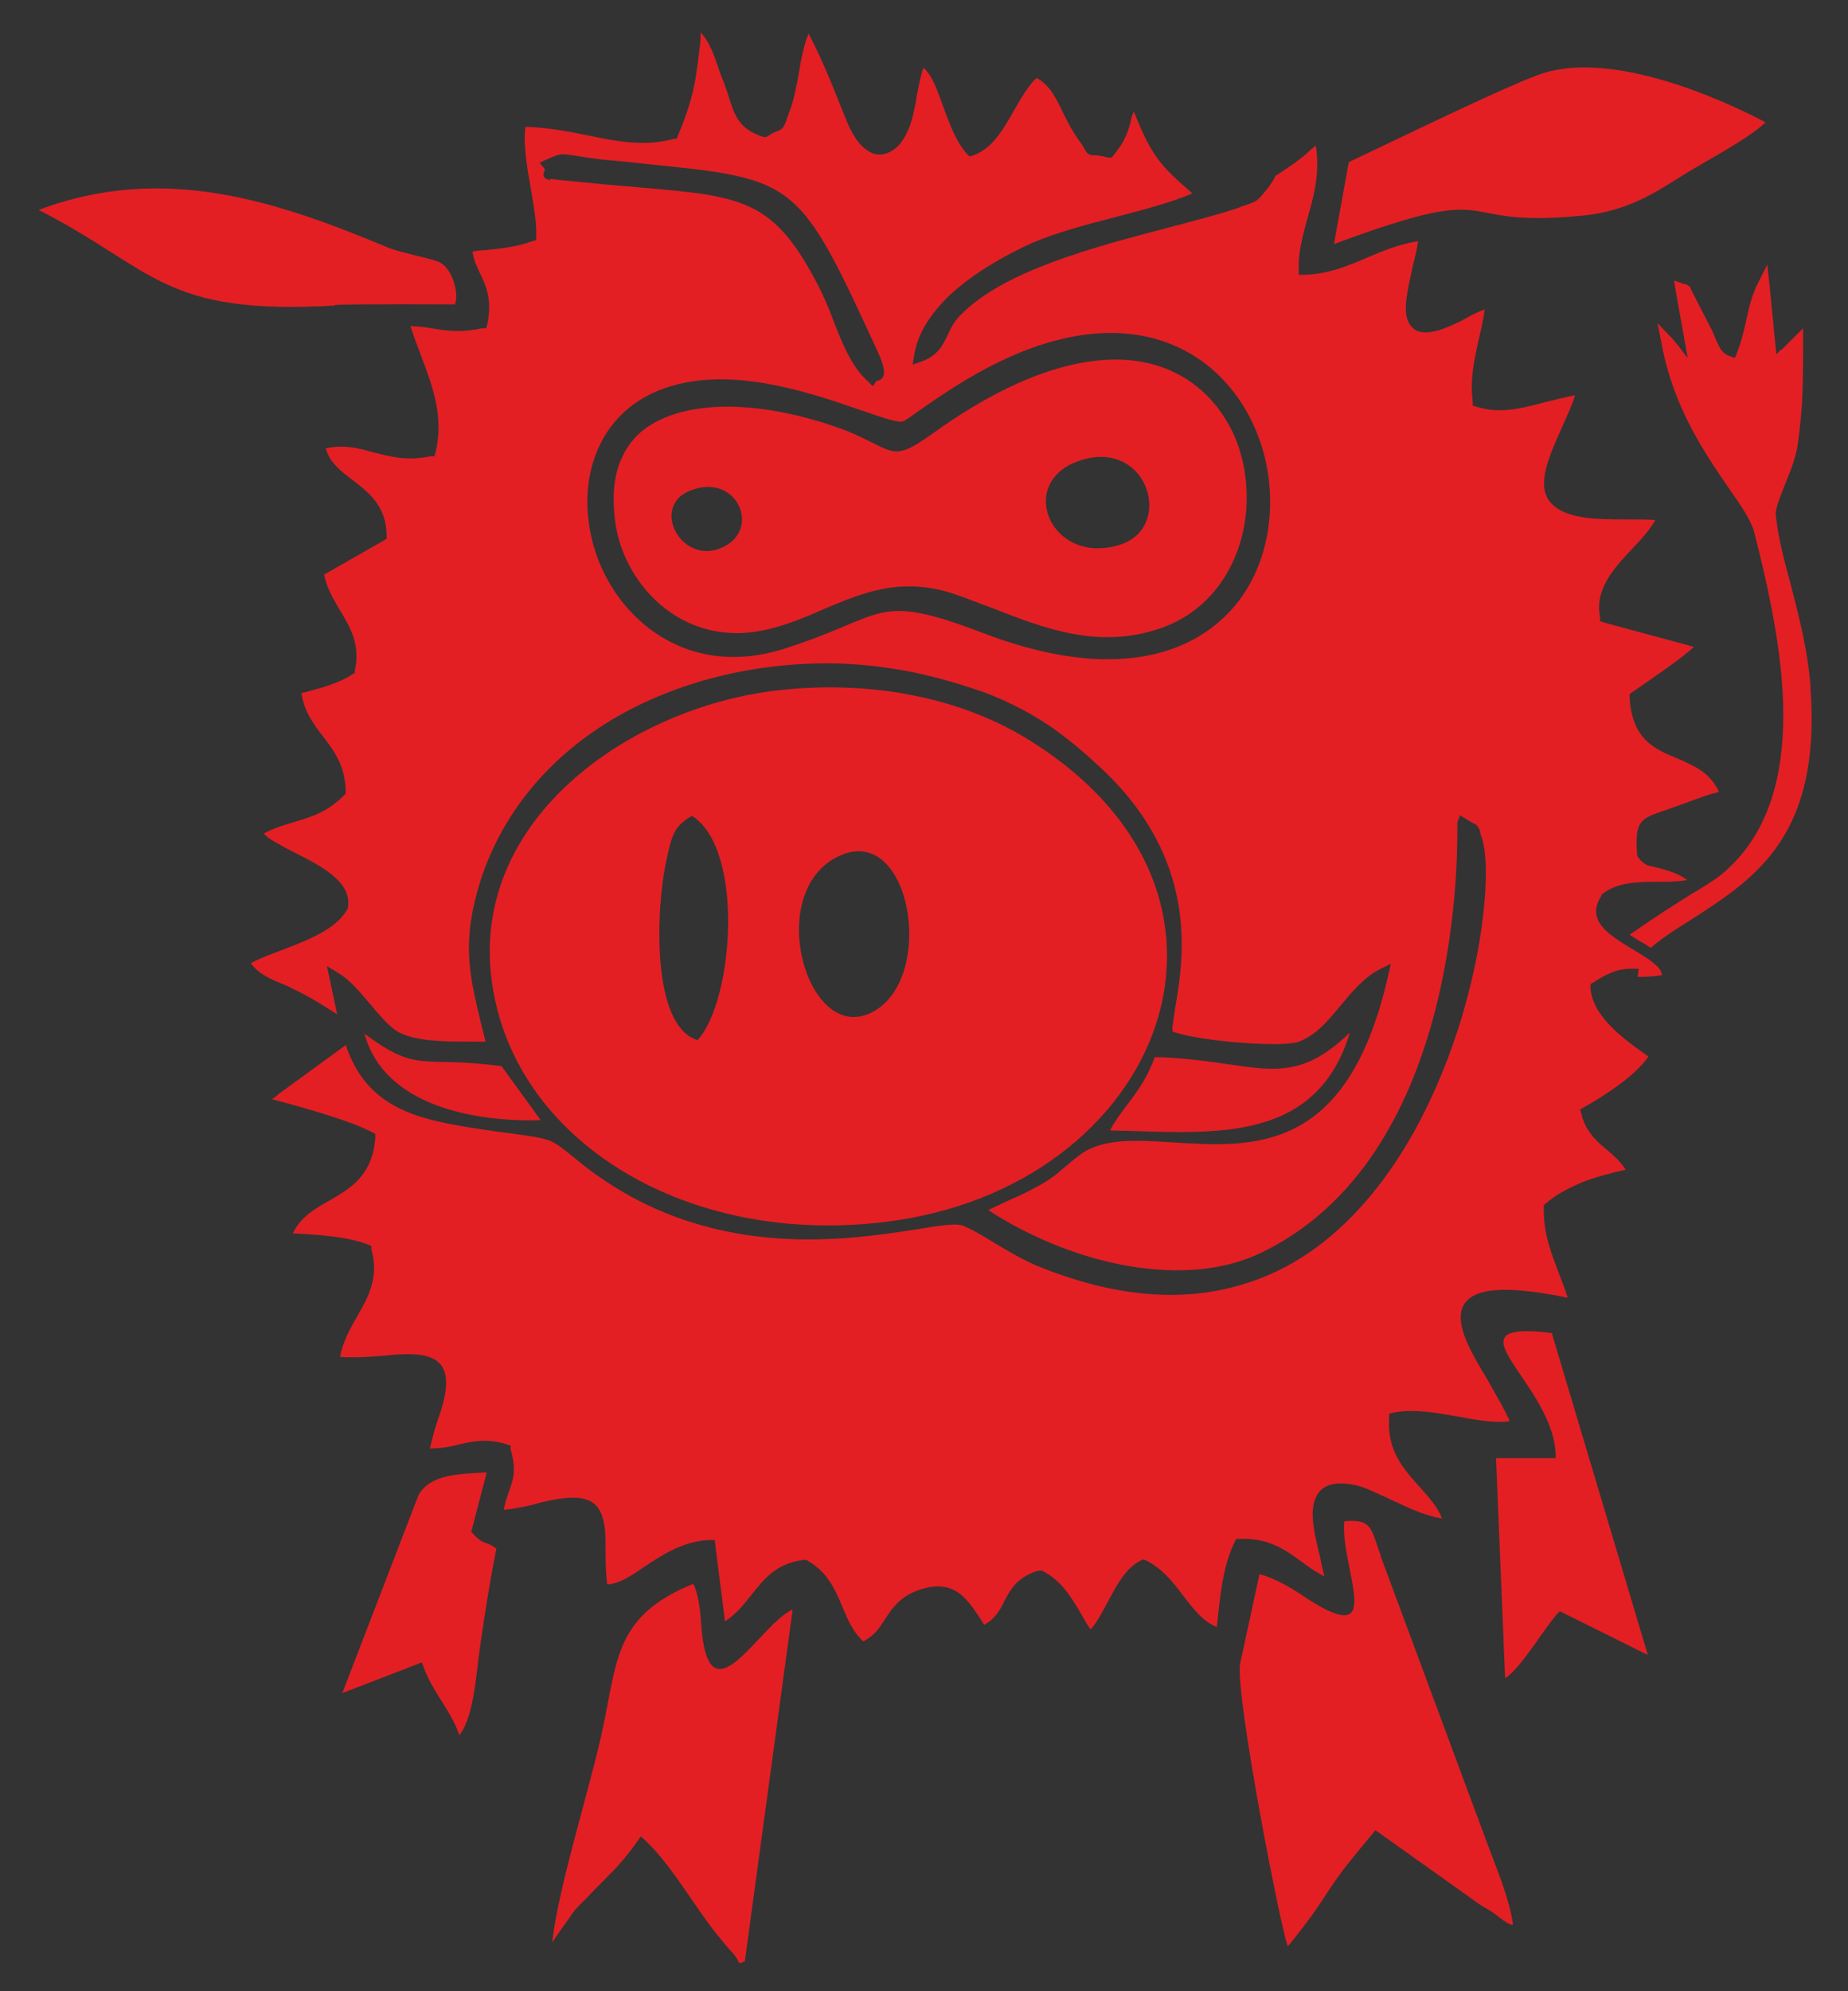
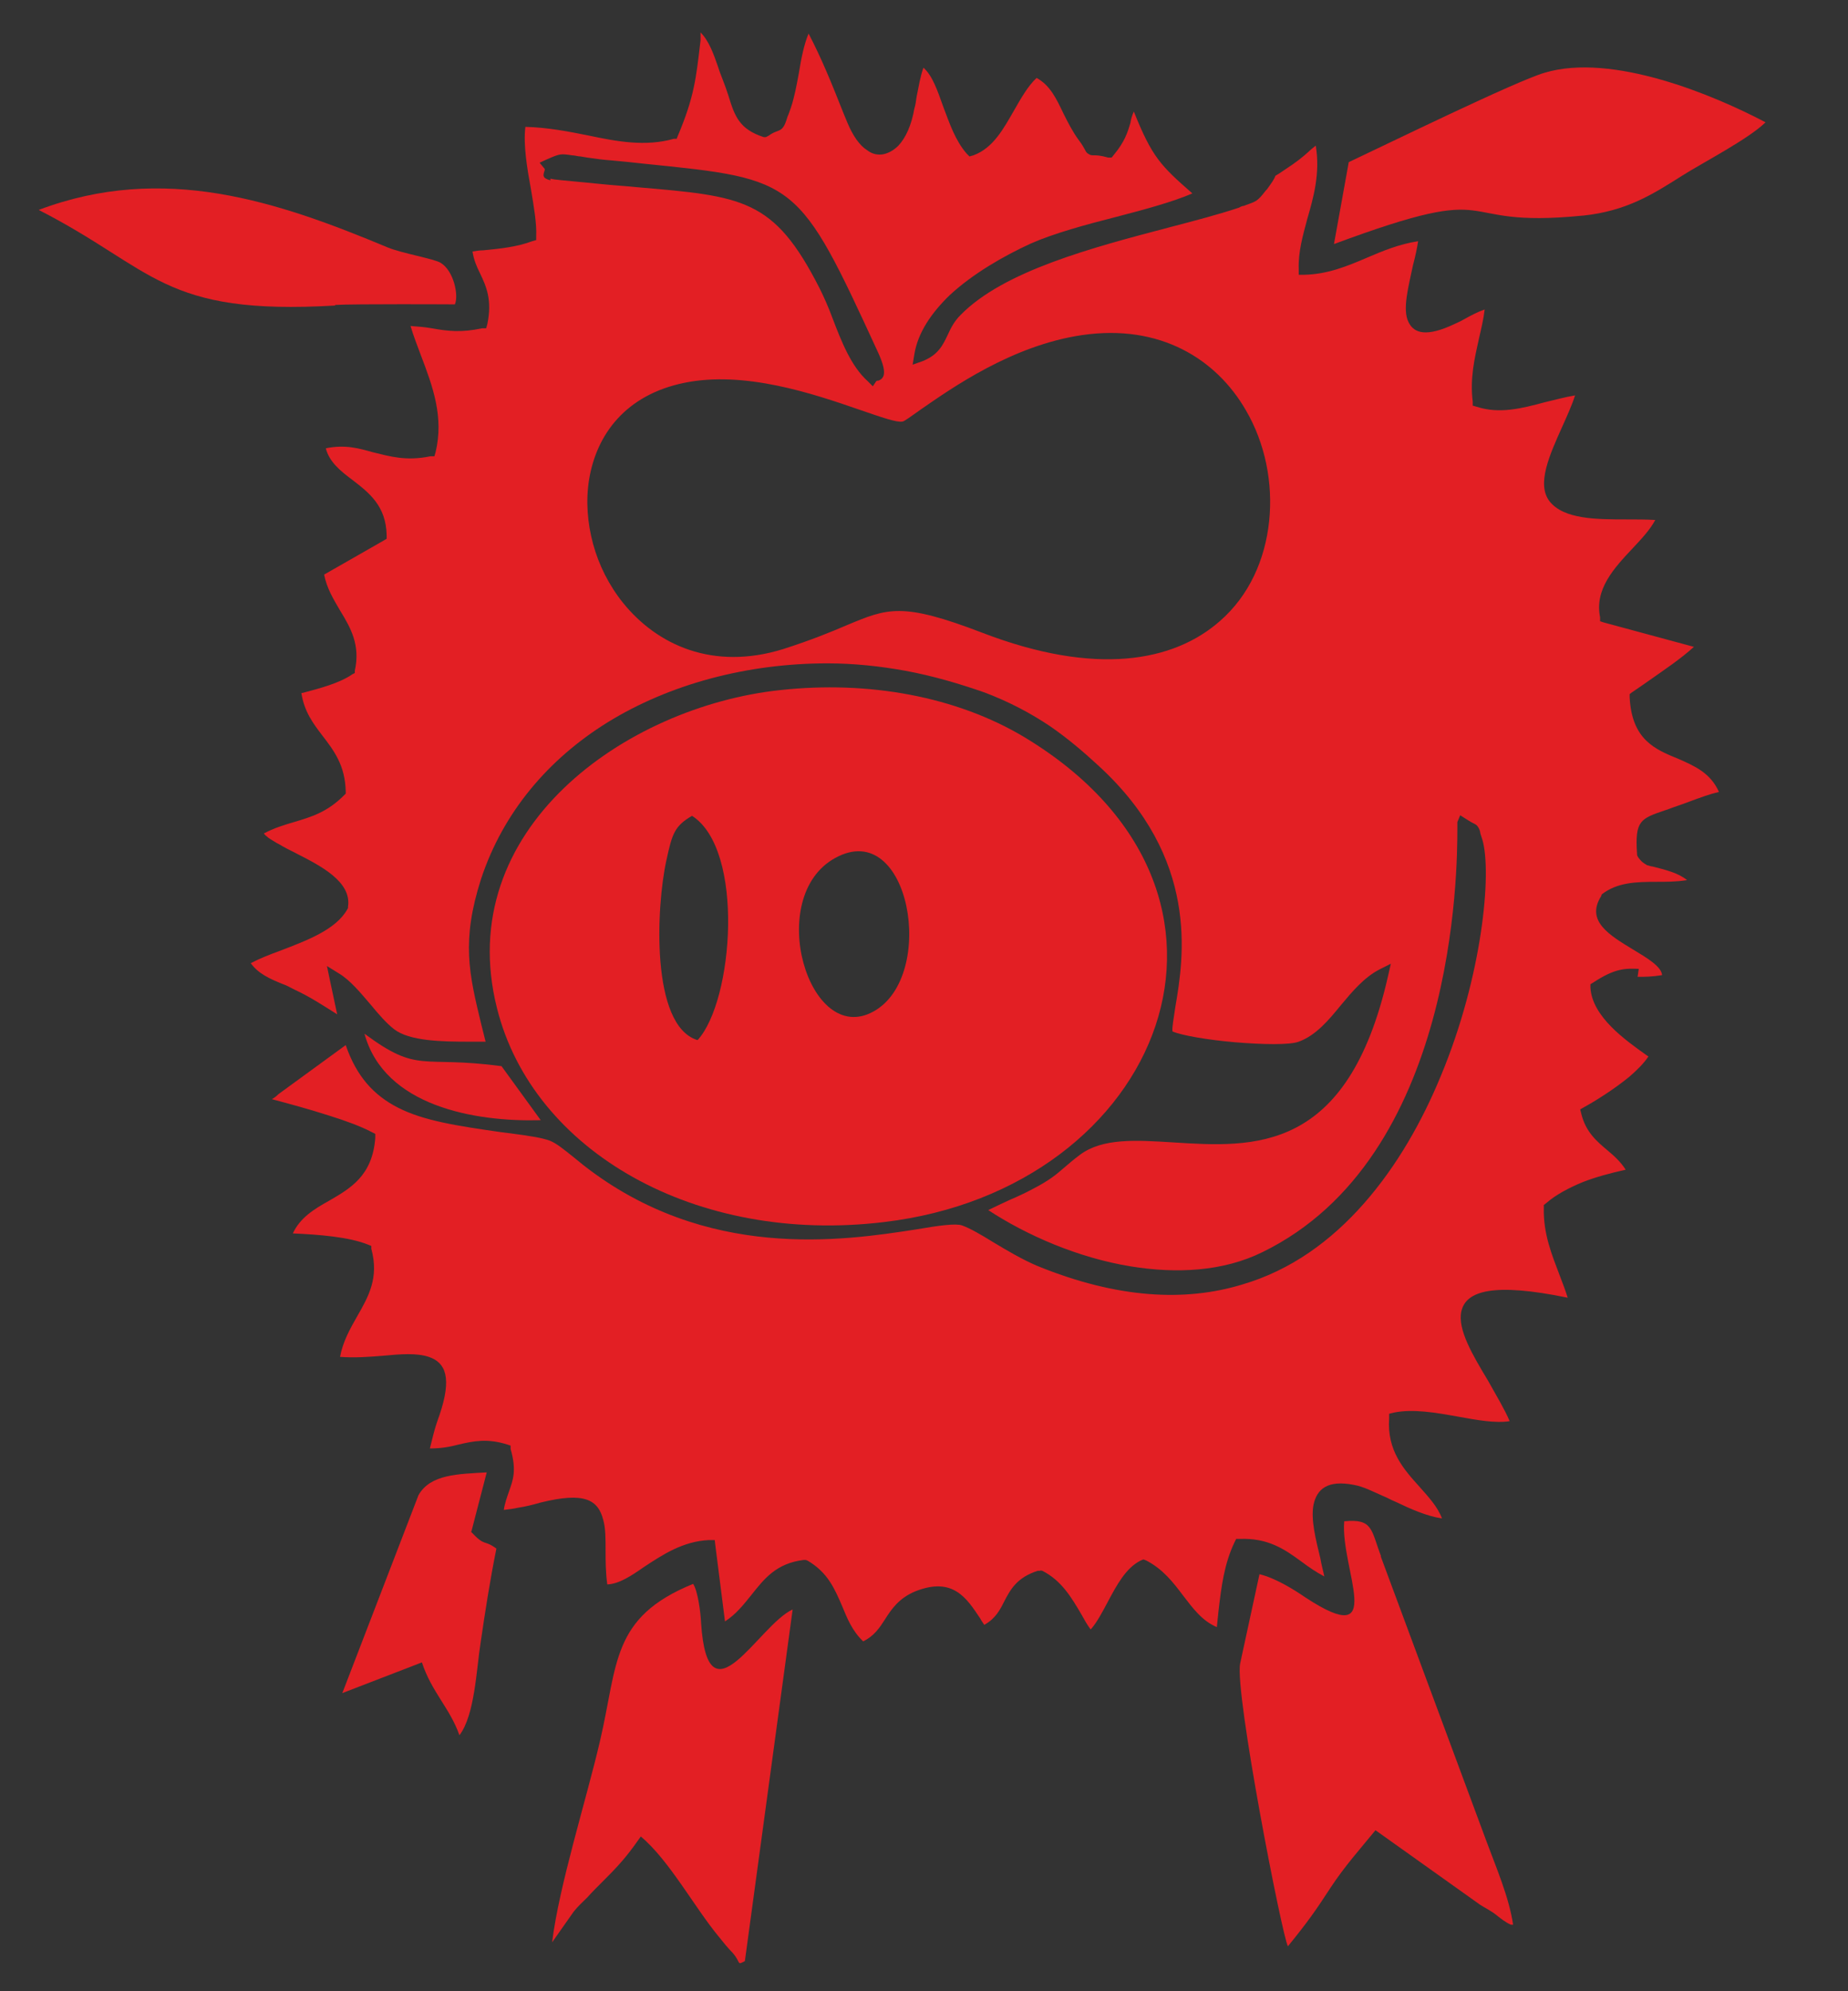
<svg xmlns="http://www.w3.org/2000/svg" id="Warstwa_1" version="1.1" viewBox="0 0 325 350">
  <rect x="0" y="0" width="325" height="350" fill="#333333" stroke="none" />
  <defs>
    <style>
      .st0 {
        fill: #e31f24;
      }

      .st1 {
        fill: #fff;
      }
    </style>
  </defs>
  <path class="st0" d="M288,171.7c1.2,0,2.5,0,4.3-.3-.1-1.5-2.6-3-5.1-4.5-4.1-2.5-8.4-5-5.6-9.4h0c0-.1.1-.3.1-.3,2.7-2.1,6-2.2,9.6-2.2,1.7,0,3.5,0,5.4-.3-1.6-1.3-3.8-1.8-6.1-2.4h0c-.2,0-.5-.1-.8-.2h-.1s0,0,0,0c-.3-.2-.7-.4-1-.7-.4-.4-.8-.9-.8-1.2h0c0,0,0-.1,0-.1-.4-5.9.6-6.2,5-7.7.4-.1.8-.3,1.4-.5,1.2-.4,2-.7,2.8-1,1.9-.7,3.5-1.3,5.2-1.7-1.5-3.4-4.4-4.6-7.1-5.8-4.2-1.7-8.2-3.4-8.6-10.8v-.6s.4-.3.4-.3c.9-.6,1.9-1.3,2.9-2,2.7-1.9,5.7-3.9,8-6l-15.9-4.3-.6-.2v-.7c-1-4.9,2.4-8.6,5.8-12.2,1.5-1.6,3-3.2,3.9-4.9-1.5-.1-3.2-.1-5-.1-5.3,0-11.1,0-13.6-3.2h0c-2.3-3,0-8.1,2.2-13,.9-2,1.8-4,2.3-5.6-1.8.3-3.6.8-5.3,1.2h0c-4.1,1.1-8,2.1-12,.8l-.7-.2v-.7c-.5-4.1.3-7.5,1.1-11.1.4-1.7.8-3.4,1-5.1-1.4.5-2.3,1-3.4,1.6-.5.3-1.1.6-2,1-4.7,2.2-7,1.7-8-.4-1.1-2.2,0-6.2.8-10,.4-1.5.7-2.9.9-4.2-3.3.5-6.2,1.7-9,2.9-3.5,1.5-6.9,2.9-11,3h-1s0-1,0-1c-.1-3,.7-5.8,1.5-8.8,1.1-3.8,2.3-8,1.5-12.9-.5.4-.9.7-1.3,1.1-1,.9-2.1,1.8-4.1,3.1h0c-.7.5-1.2.8-1.7,1.1-.2.6-.7,1.3-1.5,2.4l-.2.2c-.7.9-1.1,1.4-1.7,1.8-.5.3-1.1.5-2.2.9-.1,0-.3,0-.8.3-3.6,1.2-7.8,2.3-12.4,3.5-13.3,3.5-29,7.6-36.6,15.4-1.1,1.1-1.7,2.3-2.2,3.4-.9,1.9-1.7,3.6-4.5,4.7l-1.7.6.3-1.8c.6-3.8,3-7.3,6.2-10.4,4.1-3.8,9.5-6.9,14.3-9.1,4.1-1.8,9.6-3.3,15.1-4.7,5-1.3,9.8-2.6,13.3-4.1-5.6-4.9-7.1-6.4-10.3-14.4-.3.7-.5,1.3-.6,2-.5,1.7-1,3.3-2.9,5.6l-.4.5h-.6c-1.4-.4-2.1-.4-2.5-.4-.4,0-.6,0-.9-.2-.4-.2-.5-.4-.7-.8-.2-.3-.4-.8-1.1-1.7-1.1-1.5-1.9-3.1-2.7-4.7-1.2-2.5-2.3-4.9-4.7-6.2-1.5,1.4-2.7,3.5-3.9,5.6-1.9,3.3-3.7,6.7-7.2,8l-.7.2-.5-.5c-2-2.3-3-5.3-4.1-8.2-1-2.8-1.9-5.5-3.5-6.9-.6,1.7-.8,3.2-1.2,5.1-.1.7-.2,1.5-.4,2.1-.5,2.9-1.5,5.1-2.8,6.5-.8.8-1.7,1.3-2.6,1.5-1,.2-2,0-2.9-.7-1.3-.8-2.5-2.5-3.5-4.9l-.7-1.7c-2.1-5.3-3.8-9.5-6.1-13.9-.8,1.9-1.3,4.4-1.7,6.9-.4,2.2-.8,4.3-1.4,6.1-.3.8-.4,1.2-.6,1.6-.3,1-.5,1.5-.8,1.9-.3.4-.6.5-1.1.7-.3.1-.8.3-1.5.8l-.4.2h-.4c-4.3-1.4-5.1-3.7-6.2-7.3-.3-.9-.6-1.8-1-2.8-.3-.8-.6-1.5-.8-2.2-.8-2.3-1.6-4.6-3.1-6.1v1.4c-.8,6.8-1.1,9.9-4,16.8l-.2.5h-.5c-5,1.4-9.9.5-15.1-.6-3.5-.7-7.1-1.4-11-1.5-.4,3.1.3,7.3,1,11.1.5,3,1,5.9.9,8.1v.7s-.7.2-.7.2c-2.7,1-5.5,1.3-8.6,1.6-.6,0-1.2.1-1.9.2.2,1.4.7,2.6,1.3,3.8,1.1,2.3,2.2,4.7,1.3,9l-.2.7h-.7c-3.7.8-6.1.5-8.9,0-1.1-.2-2.3-.3-3.7-.4.5,1.7,1.2,3.5,1.8,5.1,2.1,5.5,4.1,10.9,2.6,17.1l-.2.7h-.7c-4.3.9-7.2,0-10.1-.7-2.5-.7-4.9-1.4-8.3-.7.6,2.4,2.6,4,4.6,5.5,3,2.3,6,4.6,6.1,9.8v.6s-.5.3-.5.3l-10.5,6c.5,2.5,1.7,4.4,2.8,6.3,1.9,3.1,3.6,6.1,2.6,10.6v.4c0,0-.4.2-.4.2-2.3,1.6-5.8,2.5-8.8,3.3h-.2c.5,3.3,2.1,5.4,3.7,7.5,2,2.6,4,5.2,4.1,9.8v.4s-.3.3-.3.3c-3,3-5.8,3.8-8.8,4.7-1.7.5-3.4,1-5.3,2,.2.2.3.4.5.5.3.3.8.6,1.8,1.2l.4.2c.8.5,1.8,1,2.8,1.5,4.3,2.2,10,5,9.3,9.5v.2s-.1.2-.1.2c-2,3.6-7.1,5.5-11.8,7.3-1.9.7-3.7,1.4-5.2,2.2,1.3,1.8,3.2,2.7,5.7,3.7.6.2,1.1.5,1.9.9,3,1.4,5.2,2.9,7.3,4.2l.3.2-1.3-6.1-.5-2.4,2.1,1.3c2,1.2,3.8,3.4,5.6,5.5,1.4,1.7,2.8,3.3,4.1,4.3,2.7,2.1,8.4,2.2,13.2,2.2,1,0,2,0,2.9,0-.3-1.1-.5-2.1-.8-3.2-2.1-8.7-3.5-14.5,0-25.4,3.9-11.8,11.9-21.1,22.2-27.5,11-6.8,24.7-10.4,38.7-10.4,4.7,0,9.3.5,13.7,1.3,4.9.9,9.6,2.3,13.9,3.8,4.5,1.7,8.2,3.7,11.5,5.9,3.2,2.2,6,4.6,8.6,7,17.8,16.3,15,33.7,13.5,42.4-.3,2.1-.6,3.6-.5,4.3,1.6.7,6.3,1.5,11,1.9,4.8.4,9.6.5,11.2-.1,3-1.1,5.2-3.7,7.4-6.4,2-2.4,4.1-4.9,6.8-6.3l2-1-.5,2.2c-7.1,31.2-23.6,30.1-37.8,29.2-6.5-.4-12.4-.8-16.4,2.2-1.2.9-2,1.6-2.7,2.2-1.4,1.2-2.5,2.2-5.6,3.8-1.3.7-2.6,1.3-4,1.9-1.3.6-2.6,1.2-3.8,1.8,6.7,4.4,15.8,8.4,25.1,9.9,8,1.3,16.2.9,23.1-2.5,34.1-16.6,34.3-67.3,34.3-74.4,0-.6,0-1,0-1.2l.5-1.2,1.1.7c.6.4,1,.6,1.2.7.4.2.6.3.8.6.2.3.3.5.4.9,0,.3.2.7.4,1.4,1.7,5.8,0,24-7.3,41.5-3.3,8-7.7,15.8-13.5,22.4-5.8,6.6-12.9,11.8-21.5,14.3-9.9,3-21.8,2.5-36-3.3-2.6-1.1-5.3-2.7-7.8-4.2-2.1-1.3-4-2.4-5.4-2.9-1.1-.4-4,0-8.1.7-12.9,2-36.9,5.6-58.5-11.3-.5-.4-1.1-.9-1.6-1.3-2-1.6-3.1-2.5-4.3-3-1.4-.5-3.2-.8-7-1.3l-1.6-.2c-7.7-1.1-13.6-2-18.1-4.3-4.3-2.2-7.3-5.5-9.2-11l-11.8,8.6c-.6.6-1,.8-1.2.9,0,0,0,0,0,0h0s0,0,0,0c3,.8,6.7,1.8,10.1,2.9,2.9.9,5.6,1.9,7.5,2.9l.6.3v.7c-.5,6.7-4.4,8.9-8.2,11.1-2.5,1.4-5,2.9-6.3,5.7,4.5.2,9.9.6,13.3,2l.5.2v.5c1.4,5.1-.5,8.4-2.5,11.9-1.2,2.1-2.5,4.4-3,7.1,2.5.2,5.2,0,7.6-.2,3.1-.3,5.9-.5,8,.2,3,1,4.1,3.7,1.9,10.2-.4,1.1-.8,2.3-1.1,3.5-.2.8-.4,1.6-.6,2.4,2,0,3.6-.3,5.1-.7,2.6-.6,5-1.1,8.5,0l.6.2v.6c1.1,3.8.4,5.5-.3,7.5-.3.9-.7,1.9-.9,3.2.9-.1,1.7-.2,2.6-.4,1.3-.2,2.5-.5,3.9-.9,7.7-1.9,10.1-.5,11,3.1.4,1.4.4,3.2.4,5.3,0,1.8,0,3.8.3,6,2.1-.1,4.2-1.5,6.5-3.1,3.2-2.1,6.8-4.5,11.4-4.7h1s.1.9.1.9l1.7,13.4c2-1.3,3.3-3,4.6-4.6,2.3-2.9,4.4-5.6,9.2-6.2h.4c0,0,.3.1.3.1,3.6,2.1,4.8,5,6.1,8,.9,2.2,1.8,4.4,3.7,6.2,1.9-.9,2.9-2.4,3.8-3.8,1.2-1.9,2.5-3.8,5.4-5,6.6-2.6,9,1.2,11.4,4.8.2.4.5.8.7,1.1,2-1.1,2.8-2.7,3.5-4.1,1.1-2.1,2.2-4.2,5.9-5.4h.4c0-.1.4,0,.4,0,3.4,1.7,5.2,4.8,6.9,7.7.5.9,1,1.8,1.6,2.6l.2-.2c1-1.2,1.9-2.9,2.8-4.6,1.6-3,3.2-6,5.8-7.3l.5-.2.5.2c2.9,1.5,4.7,3.8,6.5,6.2,1.7,2.2,3.3,4.4,5.9,5.5.1-1,.2-1.9.3-2.9.5-4.3,1-8.2,2.8-12l.3-.6h.6c5-.2,7.9,1.8,10.9,4,1.2.9,2.5,1.8,4,2.6-.2-1-.5-2-.7-3.2-.8-3.3-1.7-6.8-1.2-9.4.6-2.8,2.5-4.4,7.1-3.5,1.7.3,3.4,1.2,5,1.9.5.2.9.4,1.1.5.4.2.8.4,1.3.6,2.5,1.2,5.4,2.5,8.1,2.9-.8-2.1-2.4-3.8-3.9-5.5-2.8-3.1-5.8-6.4-5.4-12.1v-.8s.8-.2.8-.2c3.4-.7,7.4,0,11.3.7,3.3.6,6.6,1.2,9.1.8-.9-2.1-2.4-4.6-3.8-7.1-2.7-4.5-5.4-9-4.7-12.2.8-3.6,5.6-5.1,18.7-2.4-.4-1.3-.9-2.6-1.4-3.9-1.4-3.7-2.9-7.3-2.8-11.9v-.5s.4-.3.4-.3c1.7-1.5,4-2.7,6.4-3.7,2.3-.9,4.9-1.6,7.6-2.2-.9-1.4-2-2.4-3.2-3.4-1.9-1.6-3.8-3.2-4.6-6.4l-.2-.8.7-.4c2-1.1,5.2-3.1,7.9-5.3,1.4-1.2,2.6-2.4,3.4-3.6l-.3-.2c-3.8-2.7-9.6-6.8-9.9-11.9v-.6s.5-.3.5-.3c3.8-2.5,5.6-2.5,8-2.4ZM96.8,31.7c-1.5-.4-1.3-.9-1-1.8h0s0,0,0-.2l-.9-1.1,1.3-.6c2.3-1,2.4-1,4.4-.7.5,0,1,.2,1.5.2l1.2.2c1.4.2,2.8.4,4.3.5,2.2.2,4.1.4,5.9.6,26.7,2.7,26.9,2.7,40.9,33.1,1.7,3.7,1.1,4.6.1,5h0c-.1,0-.3,0-.4.1l-.6.9-.9-.9c-2.9-2.6-4.6-6.9-6.2-11.1-.7-1.9-1.5-3.7-2.3-5.3-8-15.7-13.4-16.1-32.1-17.7-1.9-.2-3.9-.3-6.8-.6l-2-.2c-4.1-.4-5.7-.5-6.4-.7ZM223.2,91.6c-.7,6.7-3.5,13.1-8.7,17.6-8.1,7.1-21.8,9.7-41.8,2-14.1-5.4-16.6-4.3-23.8-1.3-2.8,1.2-6.2,2.6-11.2,4.2-12.3,3.8-22.1-.7-28.1-8.1-2.5-3.1-4.3-6.7-5.3-10.4-1-3.7-1.3-7.6-.7-11.3,1.3-8,6.5-14.9,16.7-17,10.6-2.2,22.7,1.9,30.8,4.7,3.8,1.3,6.6,2.3,7.6,2.1.3,0,1.5-.9,3.2-2.1,5.5-3.8,16.1-11.3,28.4-13.1,13.7-2,23.6,4.2,28.8,13.2,3.4,5.8,4.8,12.8,4.1,19.5Z" />
  <path class="st0" d="M180.2,129.6c-12-7.2-27.5-10-43-8.3-27.2,2.9-57.7,24.5-49.8,55.9,6.3,25.2,35,41.6,68.1,37.6,48.9-5.8,70.1-57.8,24.7-85.2ZM122.6,182.8c-8.2-2.6-7.2-23.5-5.4-31.6,1-4.6,1.4-6,4.5-7.8,9.3,5.9,7.3,32.5,1,39.4ZM153.6,177.8c-11.4,6.3-19.2-20.2-6.7-27,13.1-7.2,18,20.8,6.7,27Z" />
  <path class="st1" d="M192.4,25.6s0,0,0,0h0Z" />
-   <path class="st1" d="M192.4,25.6c0,0,0,0,0,0h0s0,0,0,0h0Z" />
  <path class="st0" d="M123.3,285.3c-.1-2.1-.6-5.7-1.4-6.9-14.5,5.9-13.2,14.1-16.4,27.7-2.4,10.3-7.2,25.4-8.4,35.3l3.8-5.4c.8-1,1.6-1.7,2.4-2.5h0c.7-.8,1.9-2,3.5-3.6,2.7-2.7,4-4.4,5.9-7.1,5,4.2,9.4,12.4,13.7,17.6.8,1,1.6,2,2.4,2.8,1.6,1.8.7,2.3,2.2,1.5l8.4-61.8c-6,2.7-14.9,20.6-16.1,2.4Z" />
  <path class="st0" d="M242.9,273.6c-1.8-4.7-1.4-6.7-6.5-6.2-.7,8.4,7.7,22.9-6.8,13.4-1.9-1.3-5.2-3.4-8.1-4.1l-3.4,15.7c-1,5,7.4,48,8.4,49.7,3.5-4.3,4.9-6.3,7.5-10.3,2.5-3.8,5.2-6.8,7.9-10.1l18.4,13.1c.9.6,1.9,1,3.1,2,1.5,1.2,2.1,1.4,2.3,1.5h0c0,0,0,0,.1,0,.1,0,.2,0,.3,0-.7-4.8-3-10.1-4.7-14.7l-18.6-50.1Z" />
-   <path class="st0" d="M318.4,120.5c-.5-6.3-2-12-3.4-17.5-1.2-4.4-2.3-8.5-2.7-12.5-.1-1,.6-2.7,1.4-4.8.9-2.3,2.1-4.9,2.5-7.8.4-3,.7-5.9.8-8.9.1-2.9.1-5.8.1-8.8v-2.5s-1.8,1.8-1.8,1.8l-1.4,1.4c0,0-.2.2-.3.3-.1.1-.3.3-.4.3-.4.3-.6.6-.8.8l-1.2-12.2-.4-3.6-1.6,3.2c-1.1,2.1-1.6,4.3-2.1,6.6-.5,2.2-1,4.4-2,6.6-2.2-.6-2.5-1.3-3.5-3.6-.2-.5-.4-1-.6-1.4h0s-3.5-6.8-3.5-6.8c-.2-.8-.6-1-1.3-1.2h0s-.1,0-.1,0l-1.7-.6.3,1.8,2.1,11.8c-.3-.3-.5-.7-.8-1-.5-.7-1.1-1.5-2-2.5l-2.5-2.6.7,3.5c2.1,11.5,7.8,19.6,11.9,25.6,2.2,3.1,3.9,5.7,4.4,7.6,2.8,11,5.4,23.1,5.1,34-.3,10.7-3.3,20.4-11.6,26.8-1.5,1-2.9,1.9-4.3,2.7-3.2,2-6.5,4.1-9.8,6.4l-1.3.9,1.4.9,1.7,1,.6.4.6-.5c2.1-1.7,4.5-3.2,6.9-4.7,11-7.1,22.5-14.6,20.6-40.5Z" />
  <path class="st0" d="M278.4,37.9c7.6-.8,12.2-3.7,17.4-7,3.8-2.4,11.6-6.4,14.7-9.4-9.1-4.8-27-12.3-38.9-8.7-5.1,1.5-28,12.7-34.4,15.7l-2.6,14.4c31-11.5,19.6-2.6,43.7-5Z" />
  <path class="st0" d="M58.9,53.6c3.4-.2,21-.1,21.1-.1.7-1.6-.2-5.9-2.5-7.3-1.1-.7-6.9-1.7-9.3-2.7-19.4-8.1-39.4-14.9-61.4-6.6,20.4,10.4,21.7,18.6,52.2,16.8Z" />
-   <path class="st0" d="M273.6,256.3h-10.5s1.6,38.7,1.6,38.7c3.1-2.1,6.9-9,9.6-11.8l15.5,7.7-16.9-56.6c-19.6-2.4.9,9,.7,22Z" />
  <path class="st0" d="M82.9,269.2l2.7-10.4c-5,.3-9.9.3-12,4l-13.4,34.8,14-5.4c1.7,5.2,4.9,8,6.6,12.8,2.7-3.5,3-11.7,3.7-16.1.8-5.5,1.7-11.3,2.8-16.7-2.3-1.7-1.9-.2-4.5-3Z" />
-   <path class="st0" d="M237.5,181.4c-11.1,10.8-16.5,4.9-34.4,4.4-2.4,6.4-5.4,8.3-7.9,12.9,16.9.3,36.1,3,42.2-17.2Z" />
  <path class="st0" d="M95.1,196.9l-6.9-9.5c-14.3-1.9-14.5,1.4-24.1-5.7,3.5,12.8,19.5,15.5,30.9,15.2Z" />
-   <path class="st0" d="M206,65.2c-9.1-4.1-23.1-2.5-41.7,10.8-6,4.3-6.7,3.9-10.7,1.9-1.3-.6-2.9-1.5-5.3-2.4-8.4-3.1-18.1-4.9-25.9-3.6-3.2.5-6,1.5-8.3,3-2.3,1.5-4,3.6-5.1,6.4-1.1,2.9-1.4,6.5-.7,11.1.9,5.5,4,10.9,8.6,14.5,4.1,3.2,9.5,5,15.5,4.2,4.5-.6,8.5-2.3,12.4-4,7.1-3,13.9-5.9,23.6-2.5,2,.7,3.9,1.5,5.9,2.2,9,3.5,18.6,7.4,29.6,3.7,9.6-3.2,14.7-12.1,15.3-21.2.3-4.9-.6-9.9-2.8-14.1-2.2-4.2-5.6-7.8-10.2-9.9ZM128,95.7c-7.5,4.7-13.8-6.2-7-9.3,8.1-3.6,12.6,5.7,7,9.3ZM196.8,95.8c-12.2,3.7-18.4-11.5-6.4-15,11.7-3.4,16.1,12.1,6.4,15Z" />
</svg>